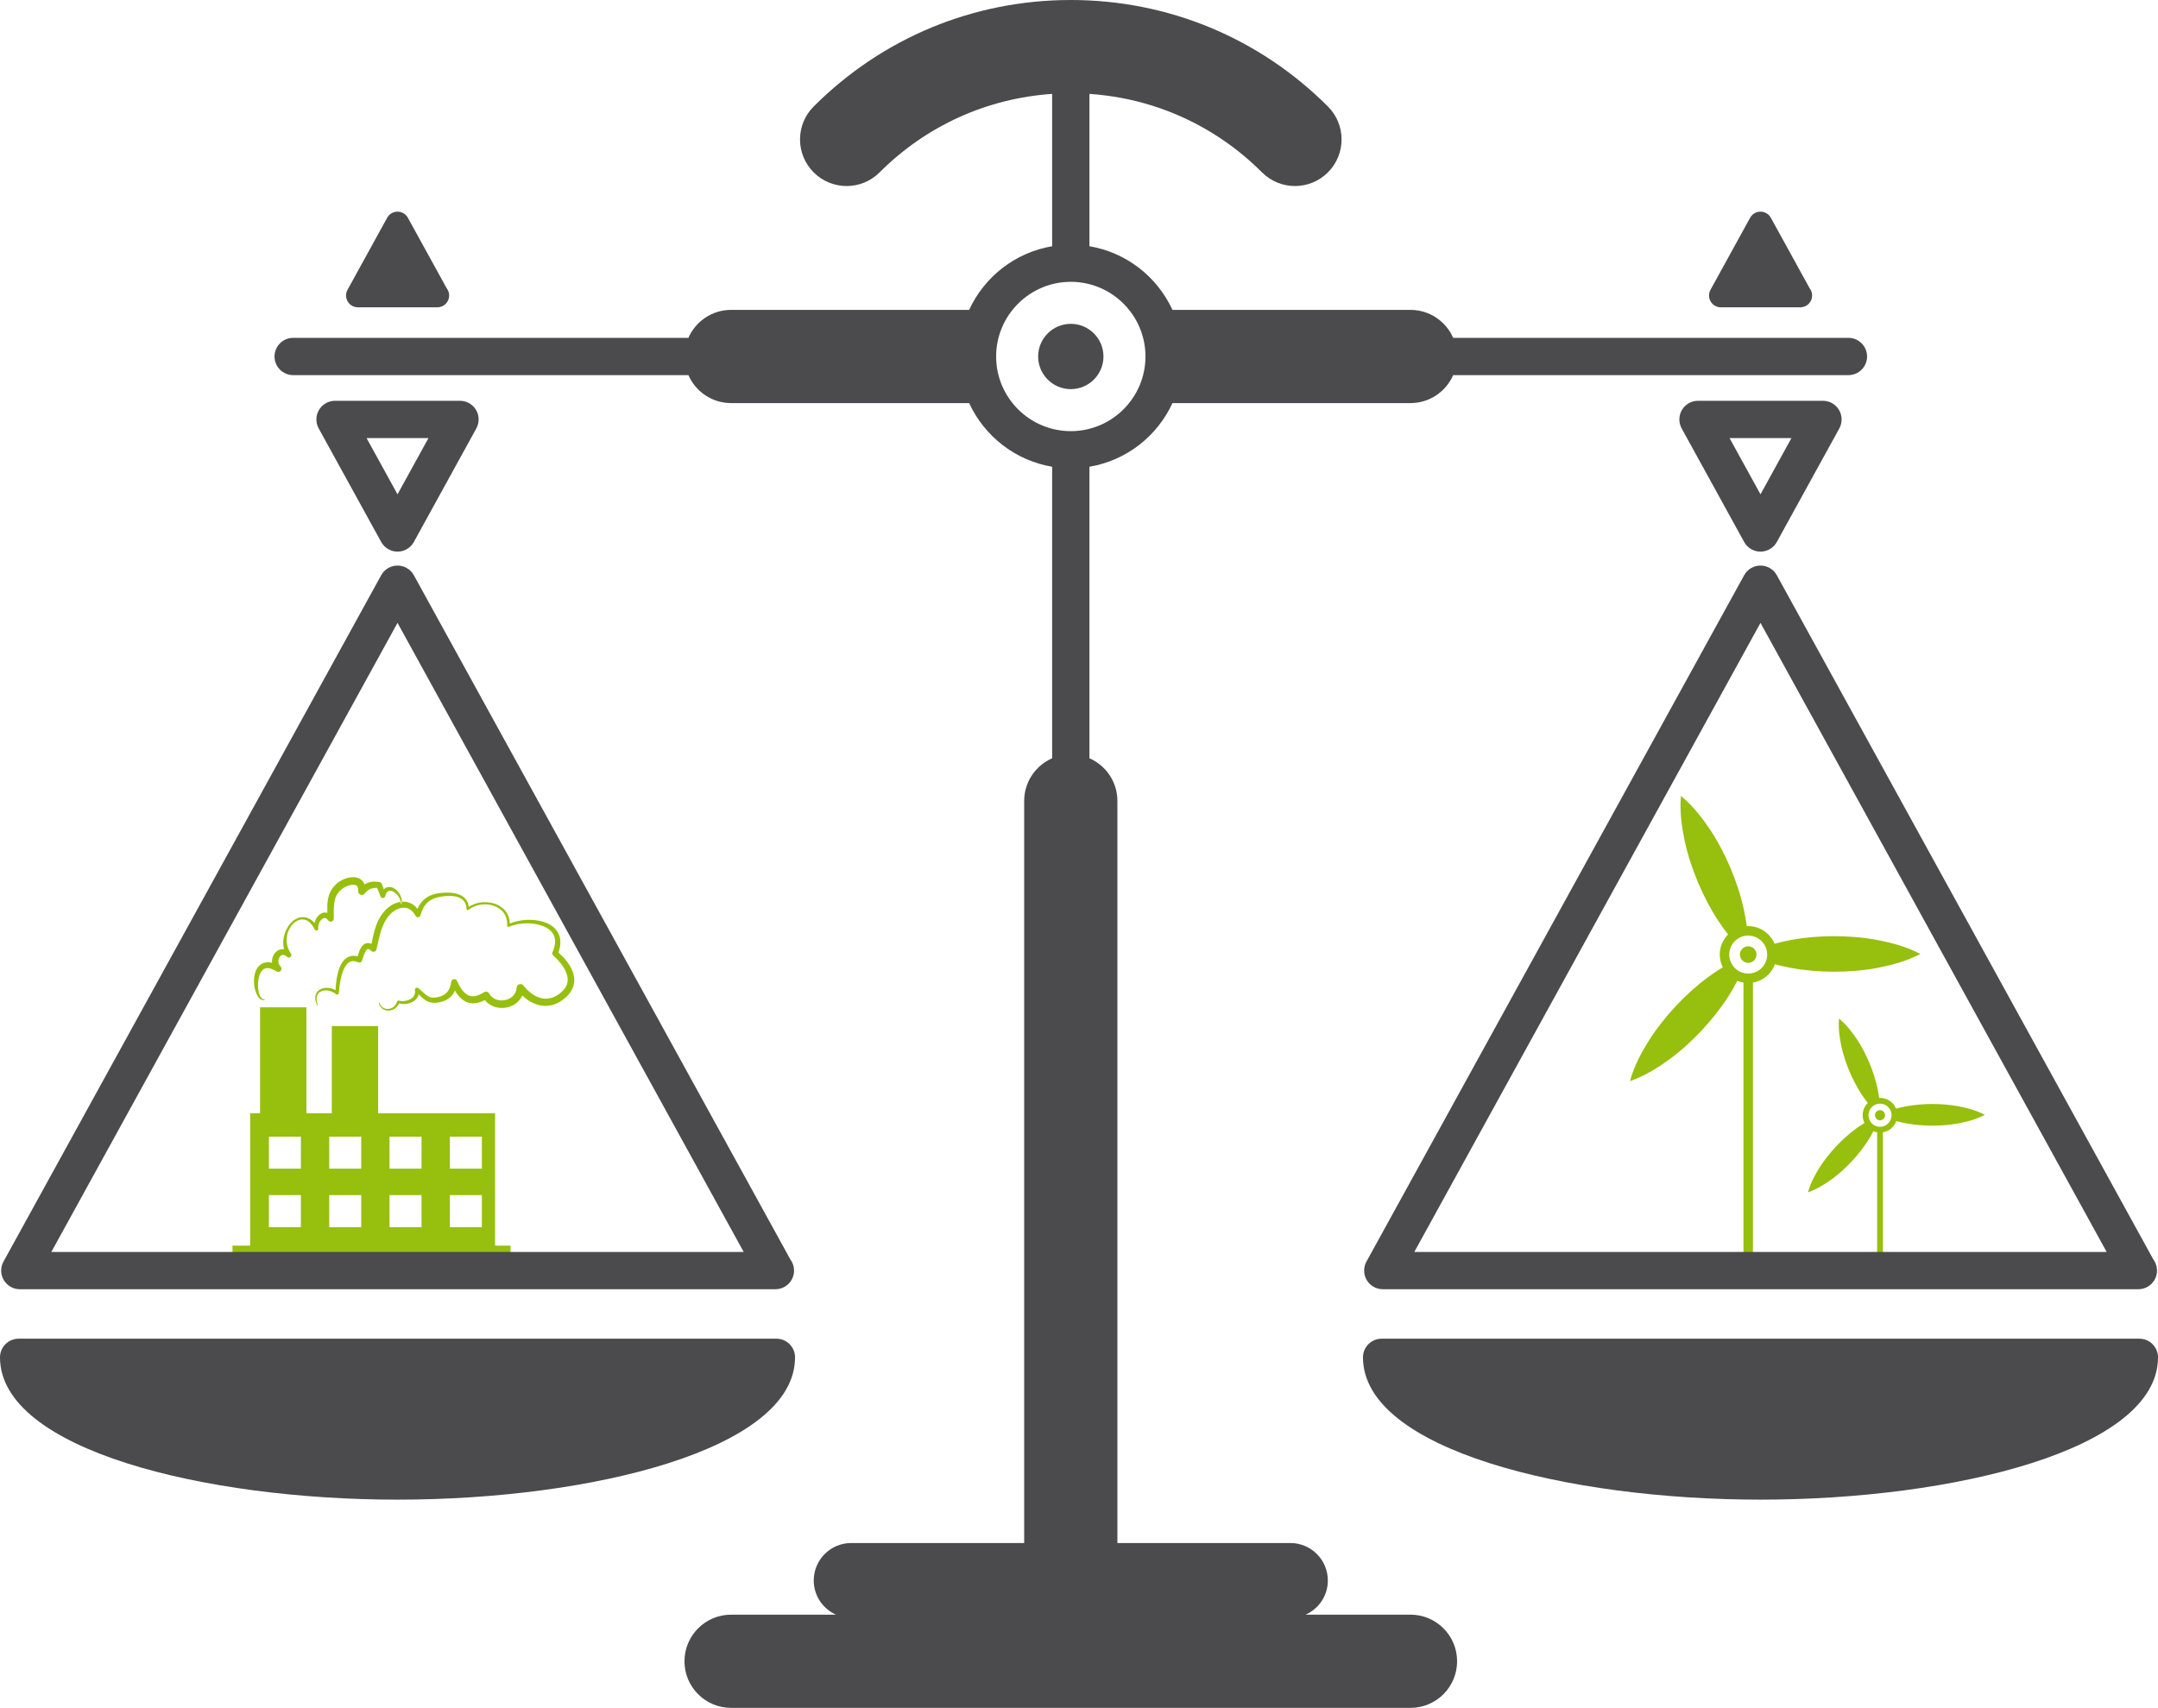
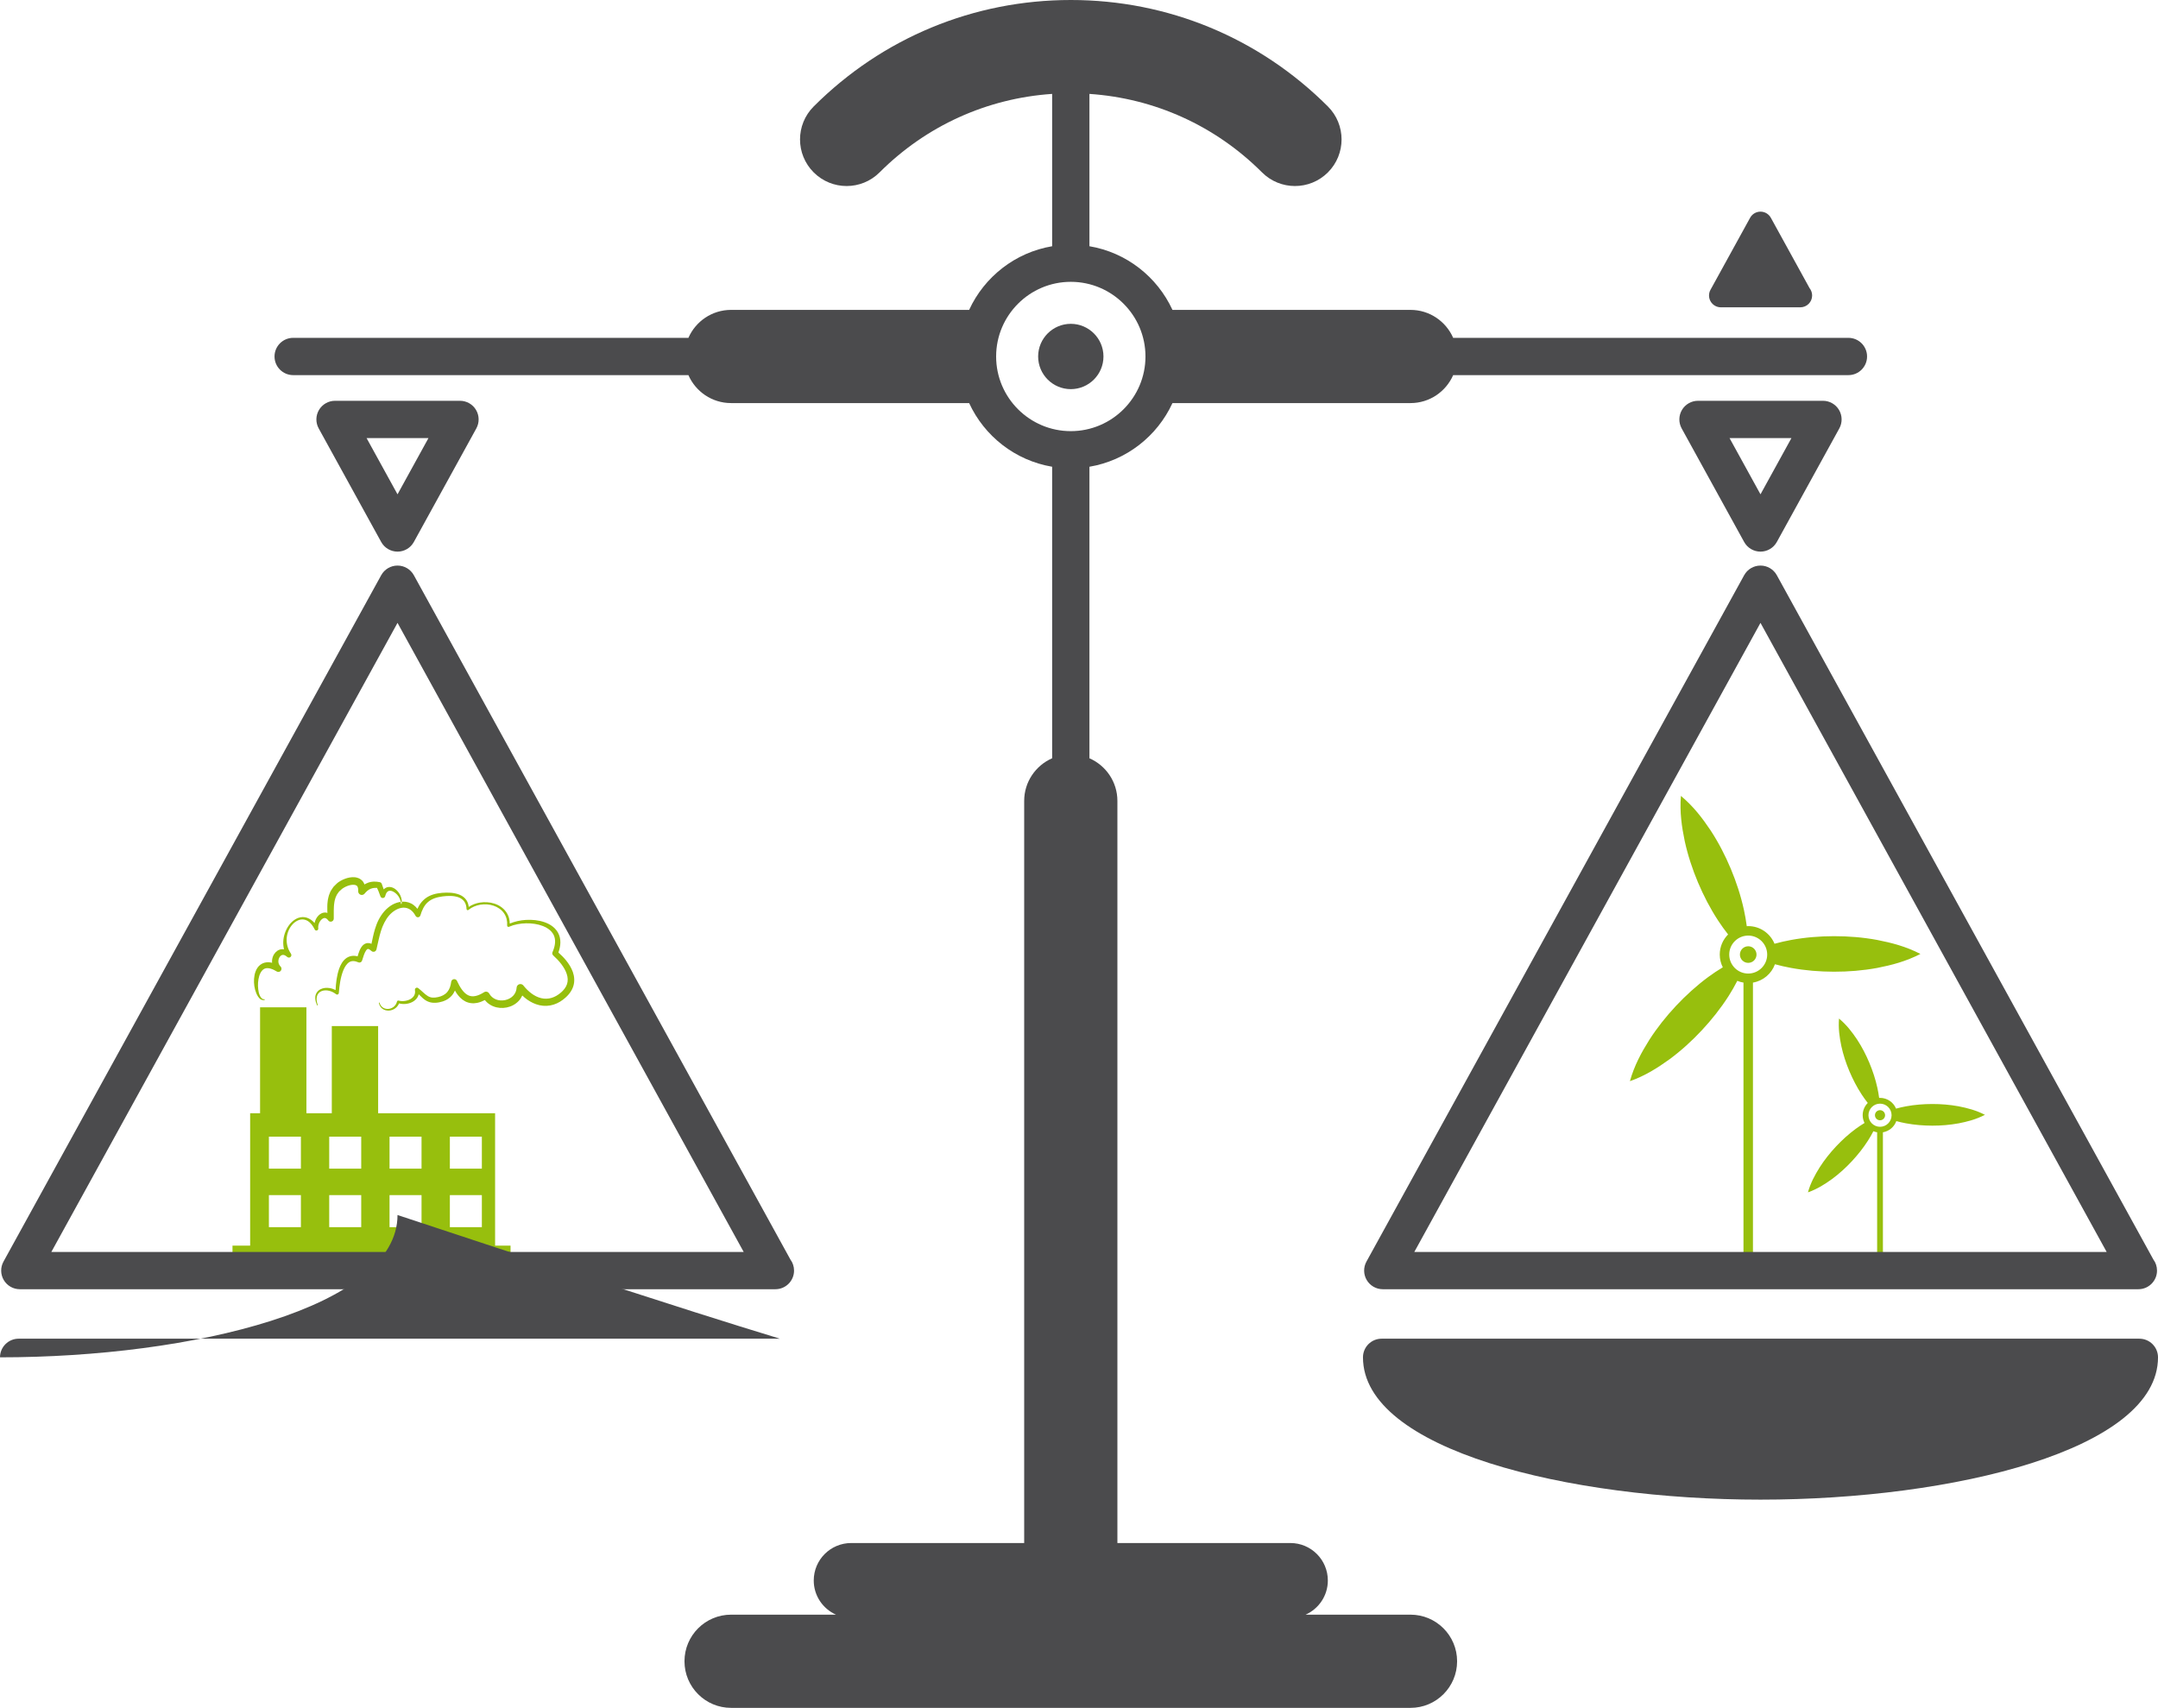
<svg xmlns="http://www.w3.org/2000/svg" xmlns:xlink="http://www.w3.org/1999/xlink" version="1.1" id="Layer_1" x="0px" y="0px" width="409.733px" height="324.319px" viewBox="0 0 409.733 324.319" enable-background="new 0 0 409.733 324.319" xml:space="preserve">
  <g>
    <defs>
      <rect id="SVGID_1_" width="409.733" height="324.319" />
    </defs>
    <clipPath id="SVGID_2_">
      <use xlink:href="#SVGID_1_" overflow="visible" />
    </clipPath>
    <path clip-path="url(#SVGID_2_)" fill="#97BF0D" d="M331.928,184.875c-1.987,0-3.604-1.617-3.604-3.605s1.617-3.604,3.604-3.604   s3.604,1.616,3.604,3.604S333.915,184.875,331.928,184.875 M356.42,178.494c-2.732-0.502-5.466-0.718-8.2-0.717   c-2.732,0.007-5.466,0.223-8.198,0.728c-1.033,0.188-2.065,0.428-3.098,0.711c-0.81-1.964-2.744-3.351-4.996-3.351   c-0.093,0-0.184,0.01-0.274,0.015c-0.139-1.046-0.315-2.075-0.538-3.086c-0.593-2.716-1.452-5.319-2.505-7.842   c-1.058-2.52-2.315-4.957-3.836-7.282c-1.552-2.314-3.259-4.561-5.625-6.532c-0.251,3.07,0.159,5.863,0.725,8.59   c0.595,2.714,1.455,5.318,2.514,7.837c1.065,2.518,2.322,4.954,3.847,7.279c0.579,0.887,1.206,1.755,1.874,2.604   c-0.979,0.979-1.585,2.33-1.585,3.821c0,0.87,0.211,1.69,0.578,2.419c-0.957,0.584-1.889,1.192-2.771,1.847   c-2.235,1.652-4.259,3.501-6.131,5.493c-1.867,1.996-3.576,4.141-5.075,6.48c-1.477,2.36-2.83,4.839-3.659,7.805   c2.904-1.027,5.284-2.543,7.541-4.175c2.233-1.654,4.258-3.503,6.123-5.501c1.862-2.001,3.571-4.146,5.069-6.486   c0.594-0.925,1.139-1.896,1.658-2.892c0.371,0.155,0.764,0.265,1.171,0.334v57.062c0,0.497,0.402,0.9,0.899,0.9s0.9-0.403,0.9-0.9   v-57.062c1.935-0.327,3.521-1.683,4.176-3.485c1.006,0.274,2.012,0.506,3.019,0.69c2.732,0.505,5.466,0.72,8.198,0.727   c2.734,0.001,5.468-0.215,8.2-0.717c2.733-0.534,5.466-1.238,8.2-2.658C361.886,179.732,359.153,179.028,356.42,178.494" />
    <path clip-path="url(#SVGID_2_)" fill="#97BF0D" d="M331.928,179.693c-0.869,0-1.577,0.708-1.577,1.577s0.708,1.577,1.577,1.577   s1.577-0.708,1.577-1.577S332.797,179.693,331.928,179.693" />
    <path clip-path="url(#SVGID_2_)" fill="#97BF0D" d="M356.954,213.974c-1.212,0-2.196-0.986-2.196-2.197s0.984-2.196,2.196-2.196   c1.211,0,2.195,0.985,2.195,2.196S358.165,213.974,356.954,213.974 M371.876,210.085c-1.665-0.306-3.33-0.437-4.996-0.437   c-1.665,0.004-3.33,0.136-4.995,0.442c-0.629,0.115-1.258,0.262-1.887,0.434c-0.494-1.196-1.672-2.041-3.044-2.041   c-0.058,0-0.112,0.006-0.167,0.009c-0.085-0.637-0.193-1.264-0.328-1.88c-0.361-1.654-0.886-3.241-1.526-4.778   c-0.644-1.535-1.41-3.02-2.337-4.436c-0.945-1.41-1.985-2.779-3.428-3.979c-0.152,1.87,0.097,3.571,0.441,5.233   c0.363,1.653,0.887,3.24,1.532,4.775c0.649,1.532,1.414,3.018,2.343,4.434c0.354,0.541,0.735,1.07,1.143,1.588   c-0.598,0.596-0.966,1.419-0.966,2.327c0,0.53,0.129,1.03,0.352,1.474c-0.583,0.356-1.15,0.728-1.688,1.125   c-1.361,1.007-2.595,2.134-3.734,3.348c-1.138,1.216-2.179,2.522-3.092,3.947c-0.9,1.439-1.725,2.948-2.23,4.755   c1.771-0.626,3.22-1.549,4.595-2.544c1.36-1.007,2.595-2.134,3.731-3.351c1.134-1.219,2.175-2.525,3.088-3.952   c0.361-0.562,0.694-1.155,1.01-1.761c0.227,0.094,0.465,0.161,0.713,0.203v24.87c0,0.303,0.246,0.549,0.55,0.549   c0.303,0,0.548-0.246,0.548-0.549v-24.87c1.179-0.199,2.145-1.025,2.544-2.123c0.612,0.167,1.226,0.308,1.839,0.42   c1.665,0.308,3.33,0.438,4.995,0.443c1.666,0.001,3.331-0.132,4.996-0.438c1.665-0.325,3.33-0.754,4.996-1.619   C375.206,210.839,373.541,210.411,371.876,210.085" />
    <path clip-path="url(#SVGID_2_)" fill="#97BF0D" d="M356.953,210.817c-0.529,0-0.961,0.431-0.961,0.961   c0,0.528,0.432,0.96,0.961,0.96c0.53,0,0.962-0.432,0.962-0.96C357.915,211.248,357.483,210.817,356.953,210.817" />
  </g>
  <path fill="#97BF0D" d="M91.489,221.926h-6.075v-6.075h6.075V221.926z M91.489,233.03h-6.075v-6.077h6.075V233.03z M80.036,221.926  h-6.075v-6.075h6.075V221.926z M80.036,233.03h-6.075v-6.077h6.075V233.03z M68.583,221.926h-6.075v-6.075h6.075V221.926z   M68.583,233.03h-6.075v-6.077h6.075V233.03z M57.131,221.926h-6.075v-6.075h6.075V221.926z M57.131,233.03h-6.075v-6.077h6.075  V233.03z M94.002,211.4H71.796v-16.551h-8.799V211.4h-4.819v-20.112H49.38V211.4h-1.885v25.139h-3.353v3.353h52.793v-3.353h-2.933  V211.4z" />
  <g>
    <defs>
      <rect id="SVGID_3_" width="409.733" height="324.319" />
    </defs>
    <clipPath id="SVGID_4_">
      <use xlink:href="#SVGID_3_" overflow="visible" />
    </clipPath>
    <path clip-path="url(#SVGID_4_)" fill="#97BF0D" d="M108.756,184.558c-0.298-0.829-0.763-1.546-1.283-2.19   c-0.442-0.544-0.936-1.028-1.451-1.485c0.06-0.166,0.118-0.332,0.161-0.507c0.091-0.295,0.143-0.607,0.184-0.919   c0.077-0.626,0.019-1.298-0.22-1.913c-0.119-0.308-0.276-0.602-0.476-0.858c-0.192-0.264-0.427-0.488-0.67-0.692   c-0.247-0.198-0.511-0.368-0.784-0.514c-0.275-0.142-0.556-0.263-0.843-0.362c-1.149-0.389-2.346-0.496-3.521-0.43   c-1.045,0.068-2.086,0.283-3.06,0.693c-0.012-0.33-0.043-0.66-0.13-0.983c-0.118-0.45-0.319-0.88-0.592-1.258   c-0.546-0.761-1.363-1.285-2.23-1.557c-0.87-0.277-1.796-0.324-2.691-0.191c-0.763,0.117-1.504,0.398-2.154,0.829   c-0.046-0.435-0.167-0.873-0.416-1.258c-0.32-0.505-0.83-0.864-1.361-1.073c-1.077-0.42-2.213-0.425-3.307-0.341   c-0.543,0.051-1.104,0.133-1.65,0.304c-0.273,0.086-0.545,0.19-0.804,0.324c-0.261,0.133-0.516,0.287-0.745,0.475   c-0.466,0.367-0.852,0.833-1.146,1.329c-0.117,0.197-0.214,0.4-0.309,0.604c-0.206-0.27-0.446-0.519-0.733-0.73   c-0.57-0.437-1.323-0.659-2.038-0.634c-0.066,0.002-0.13,0.014-0.196,0.019l-0.029,0.363c-0.003,0.037-0.035,0.064-0.071,0.062   c-0.034-0.002-0.058-0.027-0.062-0.06l-0.001-0.012l-0.037-0.333c-0.571,0.076-1.11,0.27-1.593,0.537   c-0.592,0.337-1.102,0.774-1.543,1.275c-0.118,0.138-0.221,0.265-0.307,0.379l-0.285,0.406c-0.178,0.271-0.34,0.552-0.489,0.839   c-0.289,0.577-0.512,1.179-0.693,1.78c-0.276,0.928-0.458,1.853-0.649,2.756c-0.159-0.069-0.331-0.129-0.536-0.146   c-0.308-0.032-0.65,0.08-0.883,0.248c-0.241,0.167-0.395,0.365-0.522,0.557c-0.248,0.387-0.389,0.768-0.515,1.141   c-0.065,0.194-0.122,0.39-0.177,0.578c-0.02-0.005-0.039-0.012-0.059-0.017c-0.214-0.052-0.439-0.089-0.672-0.088   c-0.231-0.006-0.47,0.028-0.699,0.094c-0.23,0.064-0.445,0.169-0.643,0.294c-0.779,0.536-1.157,1.324-1.432,2.062   c-0.463,1.338-0.61,2.699-0.675,4.053c-0.357-0.179-0.736-0.313-1.131-0.377c-0.574-0.094-1.192-0.052-1.731,0.221   c-0.268,0.133-0.507,0.336-0.68,0.584c-0.174,0.247-0.278,0.537-0.309,0.827c-0.064,0.583,0.117,1.142,0.342,1.632   c0.014,0.031,0.052,0.049,0.084,0.038c0.036-0.013,0.054-0.052,0.042-0.087c-0.179-0.508-0.285-1.039-0.182-1.54   c0.088-0.497,0.426-0.905,0.877-1.086c0.45-0.188,0.971-0.191,1.456-0.074c0.487,0.116,0.942,0.353,1.338,0.659   c0.046,0.036,0.104,0.06,0.168,0.063c0.173,0.015,0.325-0.115,0.339-0.288l0.002-0.021c0.116-1.476,0.322-2.975,0.854-4.3   c0.267-0.648,0.647-1.26,1.148-1.56c0.248-0.145,0.52-0.204,0.808-0.188c0.29,0.013,0.596,0.103,0.897,0.235l0.047,0.018   c0.272,0.089,0.564-0.06,0.654-0.332l0.001-0.005c0.121-0.371,0.222-0.716,0.341-1.048c0.119-0.327,0.255-0.644,0.418-0.878   c0.08-0.116,0.168-0.209,0.237-0.25c0.073-0.041,0.105-0.052,0.17-0.043c0.13,0.007,0.391,0.168,0.617,0.382   c0.07,0.065,0.159,0.116,0.259,0.141c0.305,0.074,0.613-0.114,0.687-0.42l0.003-0.011c0.289-1.193,0.502-2.373,0.847-3.476   c0.172-0.552,0.379-1.082,0.635-1.579c0.127-0.249,0.266-0.492,0.417-0.727l0.232-0.335c0.094-0.127,0.181-0.233,0.26-0.325   c0.702-0.807,1.676-1.437,2.663-1.495c0.49-0.029,0.958,0.107,1.365,0.376c0.41,0.27,0.74,0.692,1.001,1.168l0.015,0.028   c0.06,0.11,0.163,0.198,0.293,0.236c0.263,0.078,0.539-0.072,0.616-0.334c0.291-0.979,0.708-1.91,1.435-2.533   c0.718-0.637,1.712-0.933,2.738-1.071c1.02-0.131,2.091-0.171,3.035,0.154c0.465,0.168,0.878,0.447,1.147,0.842   c0.273,0.395,0.391,0.891,0.406,1.395v0.004c0.001,0.046,0.018,0.092,0.049,0.131c0.075,0.095,0.214,0.11,0.309,0.034   c1.299-1.047,3.183-1.336,4.769-0.802c0.793,0.263,1.515,0.747,1.981,1.42c0.234,0.334,0.404,0.712,0.501,1.107   c0.098,0.397,0.131,0.812,0.102,1.226c-0.003,0.038,0.003,0.08,0.02,0.118c0.056,0.13,0.206,0.188,0.335,0.133l0.01-0.005   c1.005-0.437,2.121-0.627,3.225-0.654c1.102-0.02,2.219,0.131,3.217,0.524c0.249,0.1,0.487,0.218,0.714,0.348   c0.226,0.133,0.436,0.283,0.626,0.45c0.185,0.174,0.359,0.354,0.492,0.56c0.143,0.199,0.246,0.421,0.322,0.648   c0.156,0.458,0.174,0.959,0.1,1.463c-0.041,0.25-0.09,0.503-0.175,0.751c-0.068,0.252-0.182,0.495-0.277,0.741l-0.005,0.012   c-0.079,0.206-0.028,0.449,0.146,0.605c0.561,0.506,1.084,1.051,1.53,1.639c0.447,0.586,0.819,1.22,1.033,1.875   c0.219,0.651,0.252,1.319,0.055,1.924c-0.099,0.301-0.252,0.588-0.449,0.855c-0.098,0.134-0.209,0.263-0.326,0.386   c-0.058,0.059-0.123,0.131-0.175,0.177l-0.217,0.197c-0.249,0.215-0.545,0.432-0.839,0.602c-0.299,0.172-0.611,0.309-0.933,0.404   c-0.64,0.19-1.318,0.209-1.97,0.05c-1.317-0.314-2.475-1.271-3.378-2.402c-0.123-0.152-0.309-0.257-0.518-0.27   c-0.397-0.024-0.739,0.276-0.763,0.674c-0.037,0.586-0.259,1.124-0.652,1.538c-0.387,0.417-0.937,0.701-1.524,0.828   c-0.588,0.128-1.214,0.087-1.756-0.128c-0.543-0.214-0.989-0.603-1.275-1.112l-0.005-0.009l-0.016-0.027   c-0.202-0.322-0.627-0.421-0.95-0.218c-0.507,0.317-1.038,0.586-1.563,0.704c-0.522,0.125-1.016,0.092-1.466-0.127   c-0.45-0.221-0.859-0.621-1.204-1.101c-0.346-0.479-0.637-1.03-0.899-1.598l-0.008-0.021c-0.083-0.176-0.251-0.308-0.458-0.334   c-0.319-0.039-0.61,0.188-0.65,0.509c-0.088,0.722-0.307,1.404-0.729,1.908c-0.415,0.512-1.046,0.831-1.756,0.983   c-0.124,0.033-0.394,0.075-0.541,0.09c-0.159,0.019-0.33,0.022-0.495,0.012c-0.331-0.023-0.631-0.123-0.925-0.299   c-0.586-0.354-1.142-0.986-1.799-1.494l-0.02-0.015c-0.083-0.065-0.193-0.095-0.305-0.075c-0.211,0.038-0.352,0.24-0.314,0.452   c0.062,0.347,0.029,0.69-0.124,0.988c-0.15,0.299-0.418,0.551-0.742,0.731c-0.649,0.354-1.487,0.476-2.222,0.285l-0.02-0.005   l-0.002-0.001c-0.13-0.032-0.261,0.046-0.294,0.177c-0.09,0.355-0.274,0.686-0.549,0.934c-0.273,0.248-0.629,0.411-1.003,0.458   c-0.374,0.048-0.768-0.024-1.092-0.224c-0.327-0.2-0.56-0.541-0.663-0.925c-0.009-0.034-0.043-0.055-0.077-0.05   c-0.037,0.007-0.061,0.043-0.055,0.079c0.074,0.418,0.299,0.828,0.658,1.093c0.356,0.268,0.814,0.383,1.257,0.357   c0.446-0.024,0.886-0.188,1.244-0.47c0.296-0.231,0.523-0.547,0.674-0.893c0.813,0.207,1.676,0.139,2.45-0.233   c0.419-0.206,0.816-0.524,1.069-0.967c0.098-0.167,0.162-0.349,0.209-0.535c0.088,0.087,0.175,0.165,0.264,0.254   c0.286,0.283,0.585,0.585,0.966,0.842c0.378,0.258,0.846,0.442,1.313,0.497c0.232,0.026,0.461,0.033,0.701,0.019   c0.25-0.017,0.378-0.031,0.644-0.082c0.429-0.082,0.861-0.211,1.272-0.419c0.411-0.205,0.795-0.494,1.106-0.848   c0.263-0.297,0.456-0.631,0.615-0.975c0.096,0.166,0.183,0.334,0.292,0.496c0.398,0.586,0.911,1.164,1.626,1.545   c0.712,0.39,1.596,0.464,2.342,0.297c0.517-0.11,0.983-0.304,1.42-0.529c0.133,0.169,0.278,0.326,0.438,0.471   c0.335,0.301,0.721,0.54,1.132,0.709c0.823,0.338,1.726,0.403,2.577,0.231c0.85-0.17,1.666-0.593,2.285-1.252   c0.279-0.299,0.505-0.648,0.676-1.023c0.28,0.27,0.576,0.524,0.897,0.754c0.7,0.5,1.502,0.9,2.379,1.093   c0.874,0.196,1.816,0.157,2.671-0.118c0.428-0.135,0.834-0.322,1.209-0.549c0.379-0.229,0.715-0.481,1.054-0.786l0.214-0.203   c0.092-0.086,0.155-0.161,0.235-0.242c0.15-0.162,0.292-0.334,0.421-0.52c0.261-0.367,0.476-0.782,0.613-1.228   C109.14,186.354,109.051,185.38,108.756,184.558" />
    <path clip-path="url(#SVGID_4_)" fill="#97BF0D" d="M76.292,171.22c-0.004-0.129-0.019-0.257-0.03-0.387   c-0.048-0.253-0.12-0.505-0.228-0.742c-0.043-0.125-0.12-0.23-0.181-0.349c-0.059-0.119-0.145-0.218-0.222-0.327   c-0.16-0.211-0.348-0.408-0.572-0.571c-0.104-0.091-0.235-0.151-0.36-0.22c-0.12-0.077-0.276-0.102-0.416-0.151   c-0.146-0.033-0.31-0.04-0.468-0.041c-0.157,0.035-0.334,0.037-0.477,0.122c-0.15,0.072-0.302,0.147-0.409,0.265   c-0.027,0.022-0.05,0.048-0.076,0.072c-0.001-0.003-0.002-0.008-0.003-0.011l-0.365-1.036c-0.059-0.168-0.206-0.299-0.395-0.327   l-0.03-0.004l-0.51-0.077c-0.171-0.021-0.354-0.019-0.53-0.023c-0.179-0.004-0.364,0.034-0.546,0.052   c-0.182,0.025-0.361,0.09-0.541,0.138c-0.176,0.061-0.345,0.145-0.516,0.222c-0.071,0.043-0.14,0.089-0.211,0.133   c-0.08-0.212-0.182-0.423-0.332-0.618c-0.27-0.298-0.621-0.545-0.975-0.639c-0.356-0.122-0.696-0.136-1.023-0.127   c-0.32,0.022-0.627,0.077-0.92,0.155c-0.291,0.083-0.572,0.186-0.843,0.309c-0.254,0.118-0.559,0.287-0.796,0.449l-0.158,0.116   l-0.103,0.079l-0.081,0.077l-0.326,0.317l-0.32,0.318c-0.091,0.121-0.173,0.251-0.259,0.377c-0.174,0.253-0.341,0.506-0.437,0.794   c-0.114,0.277-0.235,0.555-0.281,0.843c-0.062,0.284-0.138,0.57-0.149,0.849c-0.021,0.279-0.064,0.565-0.056,0.834   c0.001,0.271-0.011,0.551,0.002,0.813l0.024,0.459c-0.079-0.023-0.156-0.053-0.24-0.063c-0.142-0.034-0.293-0.004-0.436,0.002   c-0.14,0.021-0.275,0.07-0.405,0.114c-0.245,0.117-0.458,0.269-0.627,0.444c-0.34,0.352-0.555,0.768-0.681,1.202   c-0.021,0.072-0.034,0.146-0.049,0.22c-0.114-0.128-0.235-0.252-0.363-0.367c-0.207-0.182-0.436-0.346-0.687-0.47   c-0.25-0.128-0.518-0.23-0.8-0.267c-0.278-0.05-0.564-0.033-0.838,0.014c-0.273,0.058-0.541,0.139-0.78,0.271   c-0.246,0.121-0.465,0.284-0.673,0.456c-0.205,0.176-0.393,0.366-0.564,0.572c-0.672,0.835-1.084,1.856-1.216,2.932   c-0.062,0.539-0.041,1.093,0.066,1.635c0.013,0.071,0.033,0.143,0.05,0.215c-0.091-0.016-0.186-0.023-0.282-0.026   c-0.168-0.021-0.332,0.033-0.496,0.068c-0.162,0.043-0.3,0.131-0.447,0.204c-0.262,0.181-0.484,0.401-0.645,0.652   c-0.071,0.129-0.165,0.251-0.208,0.391c-0.047,0.139-0.112,0.272-0.133,0.418c-0.024,0.144-0.067,0.285-0.063,0.434   c0,0.138-0.015,0.276,0.008,0.415c-0.193-0.049-0.396-0.084-0.602-0.099c-0.271-0.016-0.553,0.009-0.831,0.079   c-0.277,0.079-0.545,0.201-0.772,0.374c-0.229,0.17-0.425,0.376-0.572,0.596c-0.158,0.218-0.267,0.455-0.354,0.688   c-0.094,0.235-0.157,0.474-0.202,0.712c-0.096,0.475-0.124,0.948-0.101,1.417c0.025,0.467,0.088,0.93,0.215,1.378   c0.127,0.446,0.298,0.886,0.559,1.283c0.144,0.191,0.287,0.39,0.509,0.519c0.202,0.134,0.513,0.182,0.708,0.113l0.018-0.007   c0.027-0.01,0.046-0.036,0.044-0.067c-0.003-0.036-0.035-0.064-0.071-0.062c-0.244,0.018-0.385-0.067-0.536-0.198   c-0.146-0.125-0.246-0.311-0.338-0.488c-0.169-0.376-0.259-0.793-0.307-1.21c-0.103-0.833-0.044-1.695,0.176-2.465   c0.054-0.192,0.123-0.379,0.209-0.547c0.081-0.173,0.179-0.332,0.29-0.465c0.104-0.142,0.23-0.25,0.36-0.336   c0.13-0.088,0.274-0.138,0.424-0.173c0.153-0.026,0.315-0.033,0.486-0.013c0.17,0.029,0.344,0.05,0.523,0.119   c0.357,0.104,0.712,0.307,1.06,0.508c0.205,0.117,0.471,0.106,0.667-0.049c0.257-0.203,0.3-0.577,0.097-0.835l-0.054-0.067   c-0.049-0.062-0.1-0.122-0.153-0.179c-0.051-0.06-0.074-0.134-0.117-0.196c-0.046-0.062-0.051-0.145-0.084-0.213   c-0.037-0.068-0.028-0.152-0.048-0.227c-0.023-0.075-0.004-0.158-0.008-0.237c-0.009-0.08,0.023-0.158,0.031-0.238   c0.004-0.083,0.049-0.153,0.07-0.23c0.019-0.08,0.07-0.141,0.099-0.216c0.076-0.138,0.176-0.241,0.28-0.332   c0.058-0.021,0.107-0.072,0.164-0.088c0.058-0.005,0.11-0.051,0.172-0.04c0.059-0.004,0.121-0.019,0.189,0.008   c0.067,0.011,0.137,0.019,0.209,0.065c0.07,0.04,0.149,0.054,0.218,0.122l0.219,0.164l0.065,0.05   c0.151,0.114,0.364,0.129,0.534,0.021c0.219-0.14,0.284-0.43,0.145-0.649c-0.125-0.195-0.254-0.389-0.352-0.602   c-0.105-0.207-0.195-0.426-0.262-0.65c-0.142-0.449-0.214-0.924-0.213-1.404c0.002-0.961,0.331-1.941,0.93-2.708   c0.153-0.189,0.317-0.368,0.5-0.525c0.188-0.151,0.384-0.292,0.599-0.393c0.422-0.213,0.901-0.304,1.347-0.197   c0.223,0.041,0.437,0.132,0.634,0.252c0.196,0.118,0.375,0.271,0.536,0.442c0.159,0.17,0.31,0.354,0.436,0.56   c0.138,0.192,0.24,0.416,0.356,0.626c0.065,0.12,0.197,0.195,0.342,0.184c0.197-0.017,0.342-0.189,0.325-0.385l-0.002-0.032   c-0.014-0.162-0.014-0.324,0.01-0.487c0.029-0.161,0.069-0.321,0.131-0.476c0.123-0.305,0.316-0.584,0.544-0.771   c0.112-0.097,0.234-0.156,0.346-0.199c0.056-0.006,0.11-0.025,0.163-0.027c0.049,0.014,0.1-0.012,0.147,0.018   c0.096,0.023,0.194,0.069,0.291,0.156c0.047,0.048,0.101,0.072,0.145,0.14l0.142,0.169l0.009,0.011   c0.106,0.124,0.263,0.203,0.439,0.203c0.318,0,0.576-0.259,0.576-0.576l0.001-1.553c-0.004-0.257,0.019-0.499,0.026-0.749   c0.001-0.252,0.051-0.481,0.077-0.721c0.017-0.244,0.091-0.459,0.146-0.682c0.042-0.23,0.146-0.425,0.236-0.626   c0.072-0.211,0.206-0.383,0.336-0.556l0.188-0.262l0.247-0.219l0.242-0.221l0.059-0.056c-0.028,0.017,0.039-0.027,0.054-0.037   l0.161-0.11c0.195-0.128,0.349-0.208,0.566-0.312c0.203-0.092,0.412-0.166,0.622-0.226c0.211-0.056,0.419-0.09,0.617-0.103   c0.192,0.001,0.382,0.001,0.521,0.049c0.158,0.028,0.233,0.113,0.328,0.18c0.066,0.1,0.14,0.214,0.172,0.389   c0.044,0.167,0.038,0.378,0.04,0.586v0.053c0.004,0.185,0.081,0.368,0.229,0.5c0.281,0.251,0.712,0.226,0.964-0.056l0.265-0.298   l0.28-0.263l0.299-0.215c0.107-0.051,0.21-0.115,0.32-0.162c0.115-0.031,0.223-0.085,0.343-0.108   c0.123-0.016,0.239-0.054,0.368-0.057c0.129,0,0.256-0.021,0.389-0.013l0.118,0.008l0.278,0.623l0.361,0.961l0.013,0.035   c0.051,0.132,0.159,0.238,0.305,0.284c0.249,0.074,0.513-0.066,0.588-0.315l0.09-0.296c0.021-0.109,0.076-0.18,0.118-0.269   c0.036-0.096,0.093-0.157,0.15-0.221c0.049-0.079,0.119-0.111,0.184-0.158c0.061-0.062,0.148-0.051,0.222-0.092   c0.084-0.004,0.171-0.015,0.263-0.006c0.092,0.027,0.19,0.019,0.283,0.069c0.094,0.04,0.194,0.066,0.284,0.13   c0.189,0.099,0.37,0.234,0.531,0.392c0.079,0.081,0.167,0.155,0.232,0.249c0.066,0.092,0.152,0.175,0.203,0.277   c0.127,0.193,0.225,0.405,0.303,0.624c0.03,0.111,0.067,0.224,0.093,0.34l0.003,0.02c0.066-0.008,0.132-0.014,0.199-0.02   L76.292,171.22z" />
    <path clip-path="url(#SVGID_4_)" fill="#4B4B4D" d="M9.749,237.74h131.452L75.476,118.281L9.749,237.74z M147.223,244.819   c-0.009,0-0.022,0.001-0.035,0H3.762c-1.251,0-2.409-0.661-3.047-1.739c-0.636-1.076-0.656-2.411-0.053-3.506l71.714-130.342   c0.622-1.13,1.809-1.833,3.1-1.833s2.479,0.703,3.101,1.834l71.494,129.944c0.436,0.587,0.692,1.314,0.692,2.102   C150.763,243.234,149.179,244.819,147.223,244.819" />
    <path clip-path="url(#SVGID_4_)" fill="#4B4B4D" d="M69.599,83.189l5.878,10.682l5.876-10.682H69.599z M75.477,104.753   c-1.291,0-2.478-0.703-3.101-1.833L60.51,81.356c-0.603-1.097-0.582-2.431,0.054-3.508c0.638-1.078,1.796-1.739,3.047-1.739h23.728   c1.252,0,2.409,0.661,3.047,1.738c0.636,1.078,0.657,2.411,0.054,3.508l-11.863,21.564   C77.955,104.05,76.768,104.753,75.477,104.753" />
-     <path clip-path="url(#SVGID_4_)" fill="#4B4B4D" d="M84.797,54.72l-7.354-13.366c-0.394-0.717-1.148-1.163-1.967-1.163   c-0.819,0-1.573,0.446-1.967,1.163l-7.525,13.678c-0.384,0.696-0.37,1.541,0.035,2.224c0.404,0.684,1.139,1.103,1.932,1.103h15.05   c0.014,0.001,0.028,0,0.035,0c1.241,0,2.245-1.005,2.245-2.245C85.281,55.588,85.102,55.103,84.797,54.72" />
-     <path clip-path="url(#SVGID_4_)" fill="#4B4B4D" d="M147.412,254.214H3.54c-1.955,0-3.539,1.585-3.539,3.54   c0,17.554,38.887,27.025,75.476,27.025c36.589,0,75.475-9.472,75.475-27.025C150.951,255.799,149.366,254.214,147.412,254.214" />
+     <path clip-path="url(#SVGID_4_)" fill="#4B4B4D" d="M147.412,254.214H3.54c-1.955,0-3.539,1.585-3.539,3.54   c36.589,0,75.475-9.472,75.475-27.025C150.951,255.799,149.366,254.214,147.412,254.214" />
    <path clip-path="url(#SVGID_4_)" fill="#4B4B4D" d="M268.532,237.74h131.452l-65.726-119.459L268.532,237.74z M406.007,244.819   c-0.009,0-0.023,0.001-0.035,0H262.545c-1.252,0-2.409-0.661-3.047-1.739c-0.637-1.076-0.657-2.411-0.055-3.506l71.715-130.342   c0.621-1.13,1.81-1.833,3.101-1.833s2.478,0.703,3.1,1.833l71.496,129.945c0.437,0.587,0.692,1.314,0.692,2.102   C409.547,243.234,407.963,244.819,406.007,244.819" />
    <path clip-path="url(#SVGID_4_)" fill="#4B4B4D" d="M328.381,83.189l5.878,10.682l5.878-10.682H328.381z M334.259,104.753   c-1.291,0-2.479-0.703-3.102-1.833l-11.865-21.564c-0.603-1.097-0.582-2.431,0.055-3.508c0.638-1.078,1.796-1.739,3.047-1.739   h23.729c1.251,0,2.409,0.661,3.047,1.739c0.637,1.077,0.657,2.411,0.055,3.508l-11.865,21.564   C336.736,104.05,335.55,104.753,334.259,104.753" />
    <path clip-path="url(#SVGID_4_)" fill="#4B4B4D" d="M343.579,54.72l-7.354-13.366c-0.395-0.717-1.148-1.163-1.968-1.163   c-0.818,0-1.572,0.446-1.967,1.163l-7.524,13.678c-0.385,0.696-0.37,1.541,0.034,2.224c0.404,0.684,1.14,1.103,1.933,1.103h15.05   c0.014,0.001,0.026,0,0.035,0c1.241,0,2.245-1.005,2.245-2.245C344.063,55.588,343.883,55.103,343.579,54.72" />
    <path clip-path="url(#SVGID_4_)" fill="#4B4B4D" d="M406.193,254.214h-143.87c-1.955,0-3.54,1.585-3.54,3.54   c0,17.554,38.887,27.025,75.476,27.025s75.475-9.472,75.475-27.025C409.733,255.799,408.148,254.214,406.193,254.214" />
    <path clip-path="url(#SVGID_4_)" fill="#4B4B4D" d="M203.31,61.494c-3.419,0-6.201,2.782-6.201,6.201   c0,3.42,2.782,6.201,6.201,6.201s6.201-2.781,6.201-6.201C209.511,64.276,206.729,61.494,203.31,61.494" />
    <path clip-path="url(#SVGID_4_)" fill="#4B4B4D" d="M203.309,81.873c-7.817,0-14.177-6.36-14.177-14.177   c0-7.818,6.36-14.178,14.177-14.178s14.178,6.36,14.178,14.178C217.487,75.513,211.126,81.873,203.309,81.873 M350.954,64.156   h-75.046c-1.367-3.122-4.475-5.309-8.104-5.309h-45.193c-2.891-6.279-8.742-10.905-15.764-12.089V17.832   c12.382,0.838,23.909,6.045,32.768,14.904c3.453,3.455,9.06,3.455,12.513,0c3.456-3.456,3.456-9.059,0-12.515   C239.089,7.181,221.751-0.001,203.309,0c-18.441,0-35.78,7.181-48.818,20.221c-3.457,3.456-3.457,9.059,0,12.515   c1.726,1.727,3.992,2.591,6.256,2.591c2.264,0,4.53-0.864,6.257-2.591c8.858-8.857,20.384-14.065,32.764-14.904v28.927   c-7.021,1.184-12.871,5.81-15.761,12.088h-45.198c-3.627,0-6.735,2.187-8.102,5.309H55.663c-1.955,0-3.54,1.585-3.54,3.54   c0,1.954,1.585,3.539,3.54,3.539h75.044c1.367,3.123,4.475,5.31,8.102,5.31h45.198c2.89,6.277,8.74,10.903,15.761,12.088v55.36   c-3.123,1.367-5.31,4.476-5.31,8.103v140.921h-32.842c-3.928,0-7.113,3.185-7.113,7.115c0,2.896,1.738,5.379,4.222,6.488h-19.916   c-4.887,0-8.849,3.962-8.849,8.85c0,4.887,3.962,8.849,8.849,8.849h128.996c4.889,0,8.85-3.962,8.85-8.849   c0-4.888-3.961-8.85-8.85-8.85h-19.914c2.482-1.109,4.222-3.592,4.222-6.488c0-3.931-3.186-7.115-7.114-7.115h-32.841V152.096   c0-3.627-2.188-6.736-5.31-8.103V88.634c7.021-1.184,12.873-5.81,15.764-12.089h45.193c3.629,0,6.736-2.187,8.104-5.31h75.046   c1.955,0,3.54-1.585,3.54-3.539C354.494,65.741,352.909,64.156,350.954,64.156" />
  </g>
</svg>